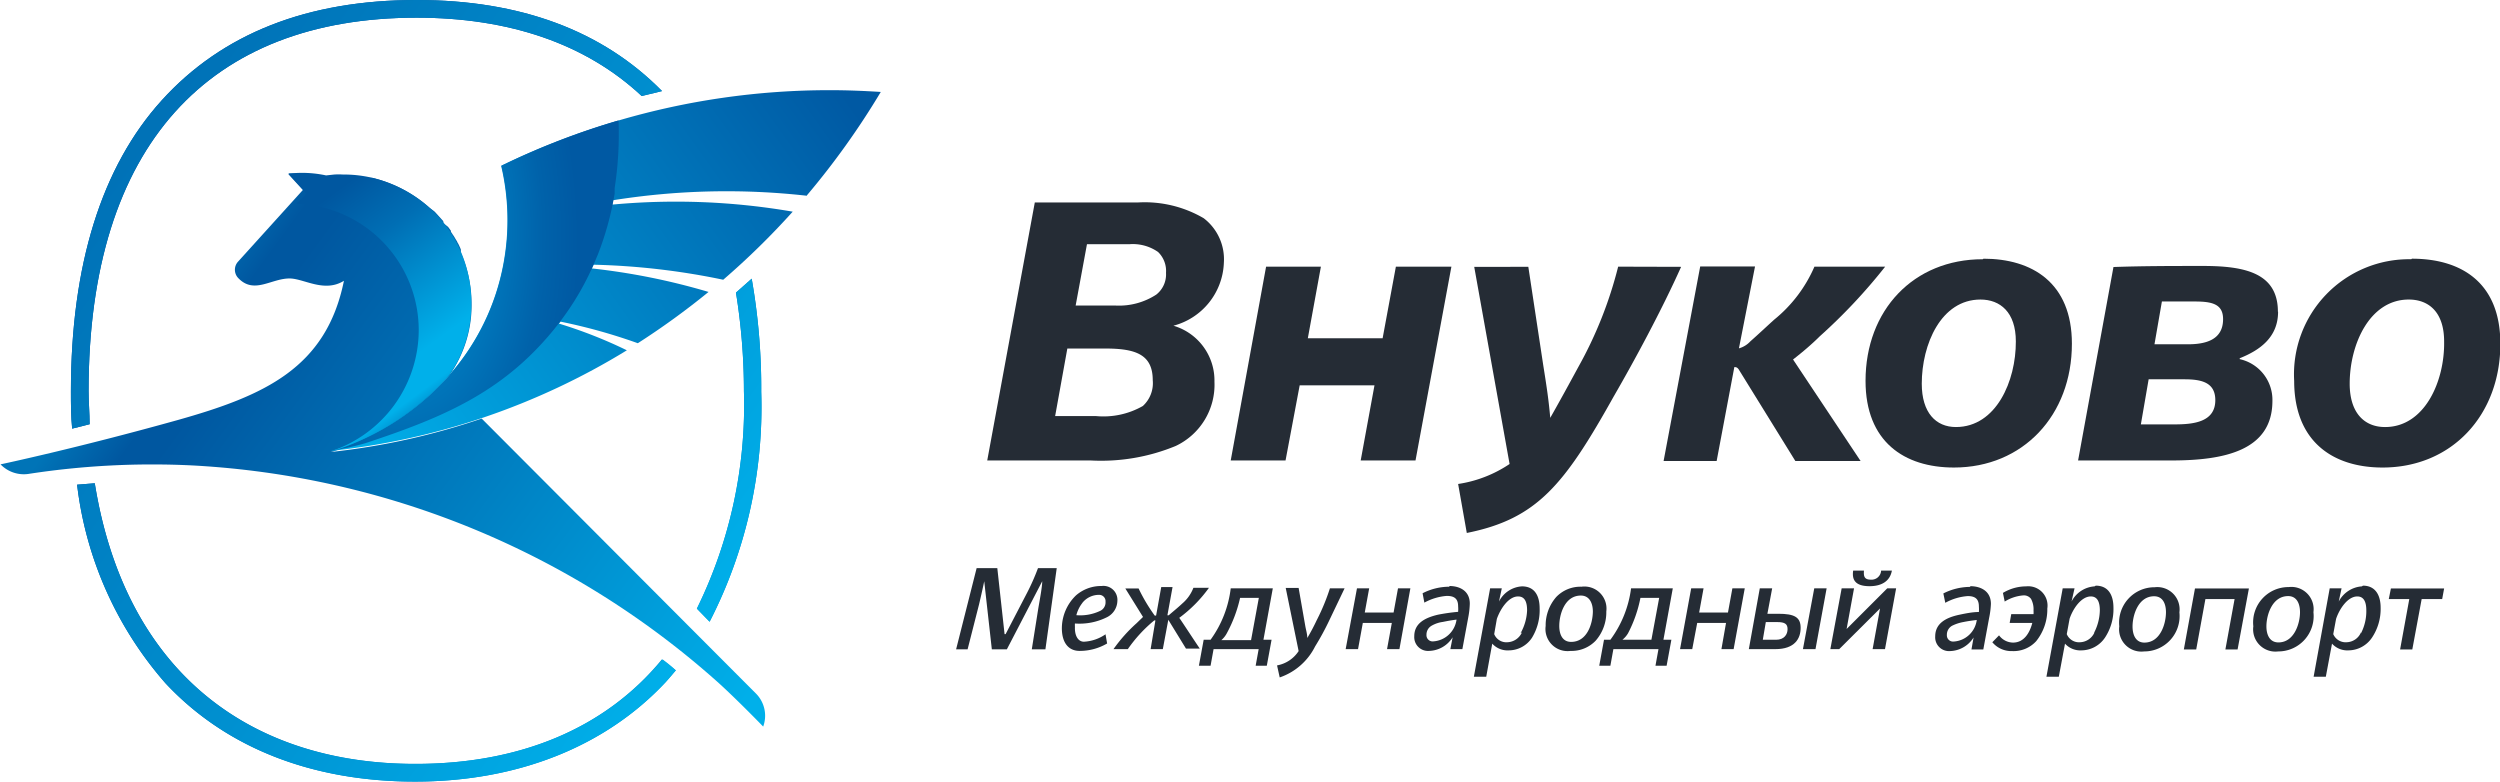
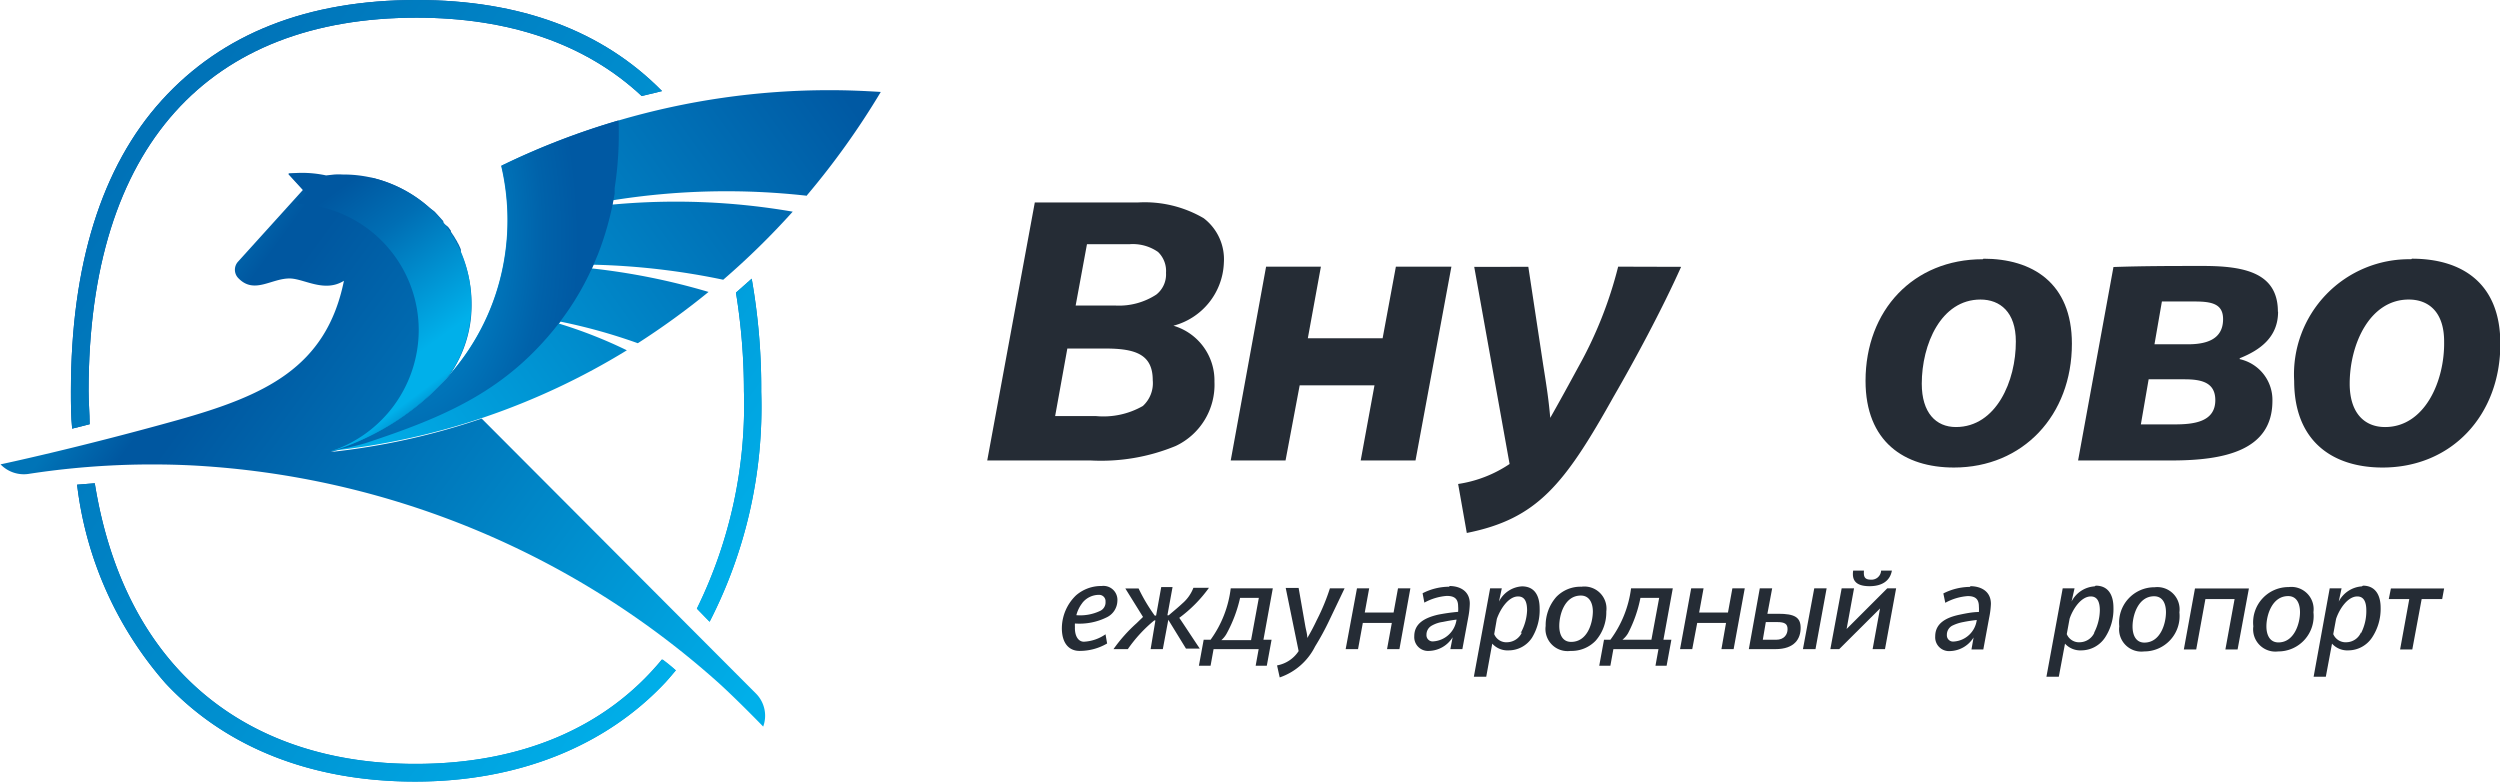
<svg xmlns="http://www.w3.org/2000/svg" xmlns:xlink="http://www.w3.org/1999/xlink" id="Layer_1" data-name="Layer 1" viewBox="0 0 141.38 44.2">
  <defs>
    <style>.cls-1{fill:#252c35;}.cls-1,.cls-10,.cls-11,.cls-12,.cls-13,.cls-14,.cls-2,.cls-3,.cls-4,.cls-5,.cls-6,.cls-7,.cls-8,.cls-9{fill-rule:evenodd;}.cls-2{fill:url(#GradientFill_2);}.cls-3{fill:url(#GradientFill_3);}.cls-4{fill:url(#GradientFill_3-2);}.cls-5{fill:url(#GradientFill_3-3);}.cls-6{fill:url(#GradientFill_4);}.cls-7{fill:url(#GradientFill_5);}.cls-8{fill:url(#GradientFill_5-2);}.cls-9{fill:url(#GradientFill_5-3);}.cls-10{fill:url(#GradientFill_5-4);}.cls-11{fill:#0057a0;}.cls-12{fill:url(#GradientFill_6);}.cls-13{fill:url(#GradientFill_7);}.cls-14{fill:url(#GradientFill_8);}</style>
    <linearGradient id="GradientFill_2" x1="37.96" y1="19.89" x2="70.74" y2="43.92" gradientUnits="userSpaceOnUse">
      <stop offset="0" stop-color="#0074b7" />
      <stop offset="0.09" stop-color="#0057a0" />
      <stop offset="0.13" stop-color="#0057a0" />
      <stop offset="1" stop-color="#00b0ea" />
    </linearGradient>
    <linearGradient id="GradientFill_3" x1="53.44" y1="11.14" x2="79.09" y2="37.86" gradientUnits="userSpaceOnUse">
      <stop offset="0" stop-color="#0057a0" />
      <stop offset="0.98" stop-color="#00a1d9" />
      <stop offset="1" stop-color="#00a1d9" />
    </linearGradient>
    <linearGradient id="GradientFill_3-2" x1="37.94" y1="26.03" x2="63.59" y2="52.74" xlink:href="#GradientFill_3" />
    <linearGradient id="GradientFill_3-3" x1="48.09" y1="16.28" x2="73.74" y2="42.99" xlink:href="#GradientFill_3" />
    <linearGradient id="GradientFill_4" x1="47.64" y1="28.74" x2="47.64" y2="28.74" gradientUnits="userSpaceOnUse">
      <stop offset="0" stop-color="#0057a0" />
      <stop offset="0.78" stop-color="#00a1d9" />
      <stop offset="0.85" stop-color="#00a1d9" />
      <stop offset="1" stop-color="#0084c2" />
    </linearGradient>
    <linearGradient id="GradientFill_5" x1="14.2" y1="-11.81" x2="74.65" y2="31.81" gradientUnits="userSpaceOnUse">
      <stop offset="0" stop-color="#0059a3" />
      <stop offset="0.18" stop-color="#0060a9" />
      <stop offset="0.44" stop-color="#0073b8" />
      <stop offset="0.75" stop-color="#0091d1" />
      <stop offset="1" stop-color="#00b0ea" />
    </linearGradient>
    <linearGradient id="GradientFill_5-2" x1="2.05" y1="5.03" x2="62.5" y2="48.65" xlink:href="#GradientFill_5" />
    <linearGradient id="GradientFill_5-3" x1="12.31" y1="-9.19" x2="72.76" y2="34.43" xlink:href="#GradientFill_5" />
    <linearGradient id="GradientFill_5-4" x1="12.56" y1="-9.65" x2="73.11" y2="34.04" xlink:href="#GradientFill_5" />
    <linearGradient id="GradientFill_6" x1="90.51" y1="-3.31" x2="47.12" y2="27.61" gradientUnits="userSpaceOnUse">
      <stop offset="0" stop-color="#00b0ea" />
      <stop offset="0.09" stop-color="#0059a3" />
      <stop offset="0.11" stop-color="#0059a3" />
      <stop offset="0.34" stop-color="#0059a3" />
      <stop offset="0.99" stop-color="#00b0ea" />
      <stop offset="1" stop-color="#00b0ea" />
    </linearGradient>
    <radialGradient id="GradientFill_7" cx="51.26" cy="15.48" r="18.32" gradientTransform="translate(45.29 67.17) rotate(-93.26) scale(1 0.57)" gradientUnits="userSpaceOnUse">
      <stop offset="0" stop-color="#00b0ea" />
      <stop offset="0.12" stop-color="#00a2de" />
      <stop offset="0.51" stop-color="#007abe" />
      <stop offset="0.81" stop-color="#0062aa" />
      <stop offset="1" stop-color="#0059a3" />
    </radialGradient>
    <linearGradient id="GradientFill_8" x1="45.37" y1="14.85" x2="53.54" y2="25.93" gradientUnits="userSpaceOnUse">
      <stop offset="0" stop-color="#0057a0" />
      <stop offset="0.06" stop-color="#0057a0" />
      <stop offset="0.31" stop-color="#006eb4" />
      <stop offset="0.8" stop-color="#00b0ea" />
      <stop offset="0.82" stop-color="#00b0ea" />
      <stop offset="0.93" stop-color="#00b0ea" />
      <stop offset="1" stop-color="#008ecd" />
    </linearGradient>
  </defs>
  <title>logo-vnukovo</title>
  <polygon class="cls-1" points="78.19 19.13 73.96 19.13 74.7 15.08 71.6 15.08 69.6 26.04 72.7 26.04 73.5 21.79 77.73 21.79 76.95 26.04 80.05 26.04 82.08 15.08 78.94 15.08 78.19 19.13" />
  <path class="cls-1" d="M98.14,18.08A2.92,2.92,0,0,0,97,15.53a6.61,6.61,0,0,0-3.72-.89H87.45L84.76,29.23H90.6a11.05,11.05,0,0,0,4.82-.82,3.83,3.83,0,0,0,2.19-3.63,3.23,3.23,0,0,0-2.32-3.17v0a3.83,3.83,0,0,0,2.85-3.51Zm-4.58,8.07h0a4.49,4.49,0,0,1-2.65.57H88.6l.69-3.82h2.15c1.7,0,2.68.33,2.68,1.79a1.75,1.75,0,0,1-.56,1.46Zm.76-6.3h0a3.86,3.86,0,0,1-2.29.62H89.76L90.4,17h2.41a2.49,2.49,0,0,1,1.61.44,1.49,1.49,0,0,1,.45,1.18A1.45,1.45,0,0,1,94.32,19.85Z" transform="translate(-28.93 -3.19)" />
  <path class="cls-1" d="M165.29,17.85a6.51,6.51,0,0,0-6.62,6.88c0,3.44,2.2,4.9,5,4.9,3.9,0,6.66-2.95,6.66-7,0-3.46-2.21-4.81-5-4.81Zm-1.48,9.49h0c-1.18,0-2-.81-2-2.45,0-2.23,1.13-4.76,3.34-4.76,1.13,0,2,.71,2,2.37C167.19,24.73,166.06,27.34,163.81,27.34Z" transform="translate(-28.93 -3.19)" />
  <path class="cls-1" d="M157.75,20.82c0-2.19-1.86-2.59-4.23-2.59-1.68,0-3.37,0-5.07.06l-2,10.94h5.27c2.94,0,5.72-.53,5.72-3.37a2.36,2.36,0,0,0-1.85-2.36v-.05c1.15-.46,2.17-1.19,2.17-2.63Zm-5.85,6.37H150l.44-2.55h2c.93,0,1.77.14,1.77,1.18,0,1.24-1.23,1.37-2.3,1.37Zm.76-4.53h-1.89l.42-2.42h1.87c1,0,1.59.16,1.59,1C154.65,22.43,153.63,22.66,152.66,22.66Z" transform="translate(-28.93 -3.19)" />
  <path class="cls-1" d="M120.44,18.27a23.13,23.13,0,0,1-2.25,5.67c-.58,1.07-1.09,2-1.59,2.88-.09-1-.18-1.62-.4-3l-.84-5.54H112.3l2,11.15a7.09,7.09,0,0,1-2.91,1.13l.49,2.77c4-.8,5.53-2.75,8.32-7.74,1.13-1.95,2.7-4.85,3.8-7.31Z" transform="translate(-28.93 -3.19)" />
  <path class="cls-1" d="M141.06,17.85c-3.92,0-6.63,2.88-6.63,6.88,0,3.44,2.19,4.9,5,4.9,3.9,0,6.67-2.95,6.67-7,0-3.46-2.26-4.81-5-4.81Zm-1.52,9.49h0c-1.13,0-1.93-.81-1.93-2.45,0-2.23,1.09-4.76,3.32-4.76,1.11,0,2,.71,2,2.37C142.94,24.73,141.82,27.34,139.54,27.34Z" transform="translate(-28.93 -3.19)" />
-   <path class="cls-1" d="M131.84,22.21a31.32,31.32,0,0,0,3.7-3.94h-4a7.88,7.88,0,0,1-2.28,3c-.42.38-.94.87-1.34,1.22a1.38,1.38,0,0,1-.65.4l.91-4.63h-3.1l-2.07,11h3l1-5.31c.09,0,.18,0,.29.2l3.16,5.11h3.69l-3.82-5.74C130.87,23.1,131.4,22.65,131.84,22.21Z" transform="translate(-28.93 -3.19)" />
-   <path class="cls-1" d="M84.3,37.36c.11-.47.23-1,.29-1.3h0l.43,3.85h.85l2-3.85h0c0,.3-.13,1-.22,1.52l-.37,2.33h.77l.64-4.59H87.63A12.56,12.56,0,0,1,87,36.74l-1.2,2.31h-.06l-.41-3.73H84.16L83,39.91h.65Z" transform="translate(-28.93 -3.19)" />
  <path class="cls-1" d="M90,40a3.07,3.07,0,0,0,1.54-.42l-.09-.52a2.35,2.35,0,0,1-1.22.42c-.36,0-.53-.39-.51-.83a1.34,1.34,0,0,1,0-.2,3.48,3.48,0,0,0,1.82-.36,1.06,1.06,0,0,0,.58-.91.79.79,0,0,0-.89-.85,2.16,2.16,0,0,0-1.45.53,2.6,2.6,0,0,0-.8,1.85c0,.88.42,1.29,1,1.29Zm.15-2.73h0a1.2,1.2,0,0,1,.93-.44.36.36,0,0,1,.37.39.53.53,0,0,1-.27.5,2.62,2.62,0,0,1-1.38.26A1.89,1.89,0,0,1,90.13,37.3Z" transform="translate(-28.93 -3.19)" />
  <polygon class="cls-1" points="101.96 36.71 102.67 36.71 103.3 33.27 102.6 33.27 101.96 36.71" />
  <path class="cls-1" d="M129.49,37.9h-.61l.27-1.44h-.7l-.62,3.44h1.5c1.09,0,1.43-.59,1.43-1.2s-.35-.8-1.27-.8Zm-.12,1.47h-.75l.17-1h.65c.43,0,.58.11.58.4S129.84,39.37,129.37,39.37Z" transform="translate(-28.93 -3.19)" />
  <path class="cls-1" d="M115,36.35a1.56,1.56,0,0,0-1.3.86h0l.16-.75h-.66l-.92,5h.7l.34-1.87a1.17,1.17,0,0,0,.94.38,1.58,1.58,0,0,0,1.31-.72A3,3,0,0,0,116,37.6c0-.73-.29-1.25-1-1.25Zm0,2.6h0a.94.94,0,0,1-.82.56.74.74,0,0,1-.75-.46l.15-.86c.2-.57.66-1.27,1.2-1.27.38,0,.51.31.51.79A2.84,2.84,0,0,1,114.92,39Z" transform="translate(-28.93 -3.19)" />
  <path class="cls-1" d="M134.66,36.34c.66,0,1.15-.27,1.26-.88h-.61a.54.54,0,0,1-.59.51c-.38,0-.4-.22-.38-.51h-.61C133.65,36,133.87,36.34,134.66,36.34Z" transform="translate(-28.93 -3.19)" />
  <polygon class="cls-1" points="77.07 35.23 78.71 35.23 78.44 36.71 79.14 36.71 79.76 33.27 79.06 33.27 78.81 34.64 77.18 34.64 77.43 33.27 76.74 33.27 76.1 36.71 76.8 36.71 77.07 35.23" />
  <polygon class="cls-1" points="106.73 33.27 104.43 35.57 104.85 33.27 104.15 33.27 103.51 36.71 104.01 36.71 106.32 34.41 105.9 36.71 106.6 36.71 107.23 33.27 106.73 33.27" />
  <path class="cls-1" d="M101.15,40.82l.15.68a3.5,3.5,0,0,0,2-1.75,15.12,15.12,0,0,0,.81-1.49l.86-1.8h-.83a11.9,11.9,0,0,1-.75,1.81,11.34,11.34,0,0,1-.53,1c0-.22-.07-.44-.11-.66l-.38-2.17h-.73l.73,3.57A1.85,1.85,0,0,1,101.15,40.82Z" transform="translate(-28.93 -3.19)" />
  <path class="cls-1" d="M96.76,40.84h.63l.17-.94h2.55l-.17.94h.63l.27-1.47h-.46l.53-2.91H98.53a6.21,6.21,0,0,1-1.14,2.91H97l-.27,1.47ZM98.31,39h0A7.71,7.71,0,0,0,99.06,37h1.06l-.44,2.39H98A1.35,1.35,0,0,0,98.31,39Z" transform="translate(-28.93 -3.19)" />
  <path class="cls-1" d="M118.36,36.37a1.89,1.89,0,0,0-1.42.58,2.43,2.43,0,0,0-.6,1.64A1.25,1.25,0,0,0,117.75,40a1.88,1.88,0,0,0,1.42-.58,2.44,2.44,0,0,0,.6-1.65,1.25,1.25,0,0,0-1.41-1.4Zm-.58,3.12h0c-.5,0-.67-.44-.67-.9,0-.64.3-1.72,1.22-1.72.5,0,.68.45.68.91C119,38.42,118.71,39.49,117.78,39.49Z" transform="translate(-28.93 -3.19)" />
  <path class="cls-1" d="M110.9,36.37a3.31,3.31,0,0,0-1.52.37l.1.53a3.11,3.11,0,0,1,1.27-.38c.44,0,.64.17.64.59a2,2,0,0,1,0,.31,11,11,0,0,0-1.13.16c-.73.17-1.35.48-1.35,1.22a.78.78,0,0,0,.84.83,1.62,1.62,0,0,0,1.33-.77h0l-.13.67h.68l.33-1.78a4.78,4.78,0,0,0,.09-.79c0-.72-.56-1-1.16-1ZM110,39.46h0a.35.35,0,0,1-.4-.37.58.58,0,0,1,.3-.52,1.74,1.74,0,0,1,.63-.21c.29-.06.53-.1.77-.13A1.42,1.42,0,0,1,110,39.46Z" transform="translate(-28.93 -3.19)" />
  <path class="cls-1" d="M121.17,36.46A6.21,6.21,0,0,1,120,39.37h-.36l-.27,1.47H120l.17-.94h2.55l-.17.94h.63l.27-1.47H123l.53-2.91Zm1.15,2.91h-1.64A1.35,1.35,0,0,0,121,39,7.37,7.37,0,0,0,121.7,37h1.06Z" transform="translate(-28.93 -3.19)" />
  <path class="cls-1" d="M94.2,38.28a.1.1,0,0,1,.07,0L94,39.9h.69L95,38.24l0,0,1,1.63h.78c-.55-.82-.93-1.41-1.16-1.74a7.63,7.63,0,0,0,1.68-1.7h-.88a2.19,2.19,0,0,1-.63.89c-.21.2-.48.42-.76.66a.1.1,0,0,1-.08,0l.29-1.59H94.6L94.31,38a.15.15,0,0,1-.08,0,9.8,9.8,0,0,1-.91-1.53h-.75l1,1.61-.36.35A8.73,8.73,0,0,0,91.9,39.9h.81A8,8,0,0,1,94.2,38.28Z" transform="translate(-28.93 -3.19)" />
  <polygon class="cls-1" points="97.72 34.64 96.09 34.64 96.34 33.27 95.64 33.27 95.01 36.71 95.7 36.71 95.98 35.23 97.61 35.23 97.35 36.71 98.04 36.71 98.67 33.27 97.97 33.27 97.72 34.64" />
-   <path class="cls-1" d="M143.52,36.35a2.55,2.55,0,0,0-1.32.37l.1.49a2.33,2.33,0,0,1,1.06-.35.5.5,0,0,1,.43.2,1.23,1.23,0,0,1,.14.65,1.62,1.62,0,0,1,0,.21h-1.26l-.09.5h1.28c-.15.58-.48,1.11-1.09,1.11a1,1,0,0,1-.79-.41l-.38.39a1.4,1.4,0,0,0,1.12.5,1.73,1.73,0,0,0,1.36-.56,2.87,2.87,0,0,0,.63-1.85A1.09,1.09,0,0,0,143.52,36.35Z" transform="translate(-28.93 -3.19)" />
  <path class="cls-1" d="M140.35,36.38a3.38,3.38,0,0,0-1.52.37l.11.53a3.07,3.07,0,0,1,1.27-.38c.44,0,.63.18.63.59a2,2,0,0,1,0,.31c-.36,0-.75.08-1.13.16-.73.16-1.34.48-1.34,1.22a.78.78,0,0,0,.83.83,1.62,1.62,0,0,0,1.34-.77h0l-.12.68h.67l.33-1.79a4.74,4.74,0,0,0,.1-.79c0-.72-.57-1-1.17-1Zm-.93,3.09h0a.35.35,0,0,1-.39-.37.58.58,0,0,1,.29-.52,2.34,2.34,0,0,1,.63-.21c.29-.06.54-.09.77-.12A1.4,1.4,0,0,1,139.42,39.47Z" transform="translate(-28.93 -3.19)" />
  <path class="cls-1" d="M162.5,36.35a1.6,1.6,0,0,0-1.31.86h0l.16-.75h-.67l-.91,5h.69l.35-1.87a1.17,1.17,0,0,0,.93.38,1.62,1.62,0,0,0,1.33-.72,2.93,2.93,0,0,0,.49-1.69c0-.73-.31-1.25-1-1.25Zm-.05,2.6h0a.91.91,0,0,1-.81.56.76.76,0,0,1-.76-.46l.16-.86c.19-.57.66-1.27,1.2-1.27.37,0,.51.31.51.79A2.72,2.72,0,0,1,162.45,39Z" transform="translate(-28.93 -3.19)" />
  <polygon class="cls-1" points="135.09 33.88 136.25 33.88 135.73 36.73 136.42 36.73 136.95 33.88 138.11 33.88 138.22 33.28 135.21 33.28 135.09 33.88" />
  <path class="cls-1" d="M150.78,36.4a2,2,0,0,0-2,2.21,1.26,1.26,0,0,0,1.4,1.42,2,2,0,0,0,2-2.21,1.26,1.26,0,0,0-1.4-1.42Zm-.58,3.13h0c-.5,0-.67-.45-.67-.91,0-.64.32-1.71,1.22-1.71.5,0,.67.44.67.9C151.42,38.45,151.11,39.53,150.2,39.53Z" transform="translate(-28.93 -3.19)" />
  <path class="cls-1" d="M147.38,36.35a1.58,1.58,0,0,0-1.3.86h0l.17-.75h-.67l-.92,5h.7l.35-1.87a1.17,1.17,0,0,0,.93.38,1.62,1.62,0,0,0,1.33-.72,2.92,2.92,0,0,0,.48-1.69c0-.73-.3-1.25-1-1.25Zm0,2.6h0a.93.93,0,0,1-.81.56.75.75,0,0,1-.76-.46l.16-.87c.19-.57.66-1.26,1.2-1.26.37,0,.51.31.51.79A2.86,2.86,0,0,1,147.34,39Z" transform="translate(-28.93 -3.19)" />
  <polygon class="cls-1" points="123.5 36.73 124.2 36.73 124.72 33.88 126.37 33.88 125.85 36.73 126.54 36.73 127.18 33.28 124.13 33.28 123.5 36.73" />
  <path class="cls-1" d="M158.36,36.39a2,2,0,0,0-2,2.22,1.26,1.26,0,0,0,1.4,1.42,2,2,0,0,0,2-2.22,1.26,1.26,0,0,0-1.4-1.42Zm-.58,3.13h0c-.5,0-.68-.44-.68-.91,0-.63.32-1.71,1.23-1.71.5,0,.67.45.67.91C159,38.44,158.68,39.52,157.78,39.52Z" transform="translate(-28.93 -3.19)" />
  <path class="cls-2" d="M56.17,26.86a39.42,39.42,0,0,1-8.53,1.89h0a8.63,8.63,0,0,0,.85-.27,14.54,14.54,0,0,0,5.59-3.77h0l.23-.25.06-.08h0a6.88,6.88,0,0,0,1.23-4,7.21,7.21,0,0,0-.61-2.9l0-.07a.61.61,0,0,0,0-.12h0l-.07-.16h0l-.07-.15v0a.54.54,0,0,1-.07-.13l0,0-.11-.18a1.64,1.64,0,0,0-.14-.22,1.3,1.3,0,0,0-.1-.15l0-.06-.16-.22L54,15.81,54,15.7l-.08-.09-.37-.41h0l-.06-.06L53.3,15h0l-.09-.07A7.45,7.45,0,0,0,50,13.25l-.18,0h0l-.08,0h-2l-.34,0-.15,0h0A7.16,7.16,0,0,0,45.27,13s0,0,0,0h0l0,0,0,0,0,0,0,.05h0l0,0,0,0,.81.86L42.38,18a.68.68,0,0,0,0,.89c.92,1,1.92,0,3,.05.81.05,1.92.8,3,.13-1,4.92-4.47,6.49-9.42,7.88-5.77,1.61-10,2.5-10,2.5h0a1.83,1.83,0,0,0,1.65.53,46,46,0,0,1,9.18-.47,48.47,48.47,0,0,1,29.8,12.32c1.1,1,2.5,2.45,2.5,2.45h0a1.78,1.78,0,0,0-.41-1.87Z" transform="translate(-28.93 -3.19)" />
  <path class="cls-3" d="M69.06,38.35a26.59,26.59,0,0,0,2.92-13,35.61,35.61,0,0,0-.54-6.4l-.89.79A34.94,34.94,0,0,1,71,25.31a26.11,26.11,0,0,1-2.66,12.3Z" transform="translate(-28.93 -3.19)" />
  <path class="cls-4" d="M52.44,46.39C43,46.39,36,41.14,34.29,30.52l-1,.08a20.71,20.71,0,0,0,5,11.23c3.4,3.64,8.28,5.56,14.11,5.56s10.79-2,14.18-5.63c.2-.22.38-.44.57-.66-.26-.21-.52-.42-.79-.62C63.14,44.4,58.31,46.39,52.44,46.39Z" transform="translate(-28.93 -3.19)" />
  <path class="cls-5" d="M34,27.18c0-.61-.06-1.23-.06-1.87,0-13.94,6.85-21.12,18.55-21.12,5.21,0,9.55,1.46,12.73,4.43l1.15-.28c-3.36-3.41-8-5.15-13.88-5.15-6.19,0-11,1.91-14.41,5.67s-5.14,9.33-5.14,16.45c0,.72,0,1.42.07,2.12Z" transform="translate(-28.93 -3.19)" />
-   <path class="cls-6" d="M47.64,28.74Z" transform="translate(-28.93 -3.19)" />
  <path class="cls-7" d="M69.06,38.35a26.59,26.59,0,0,0,2.92-13,35.61,35.61,0,0,0-.54-6.4l-.89.79A34.94,34.94,0,0,1,71,25.31a26.11,26.11,0,0,1-2.66,12.3Z" transform="translate(-28.93 -3.19)" />
  <path class="cls-8" d="M66.4,40.48c-3.26,3.92-8.09,5.91-14,5.91C43,46.39,36,41.14,34.29,30.52l-1,.08a20.71,20.71,0,0,0,5,11.23c3.4,3.64,8.28,5.56,14.11,5.56s10.79-2,14.18-5.63c.2-.22.38-.44.57-.66C66.93,40.89,66.67,40.68,66.4,40.48Z" transform="translate(-28.93 -3.19)" />
  <path class="cls-9" d="M34,27.18c0-.61-.06-1.23-.06-1.87,0-13.94,6.85-21.12,18.55-21.12,5.21,0,9.55,1.46,12.73,4.43l1.15-.28c-3.36-3.41-8-5.15-13.88-5.15-6.19,0-11,1.91-14.41,5.67s-5.14,9.33-5.14,16.45c0,.72,0,1.42.07,2.12Z" transform="translate(-28.93 -3.19)" />
  <path class="cls-10" d="M46.29,14.18l-.61.59h0Z" transform="translate(-28.93 -3.19)" />
  <polygon class="cls-11" points="18.71 25.55 18.71 25.55 18.71 25.55 18.71 25.55" />
  <path class="cls-12" d="M74.56,14.24a44.32,44.32,0,0,0,4.18-5.85c-.94-.06-1.89-.1-2.85-.1a42.31,42.31,0,0,0-12,1.72h0a42,42,0,0,0-6.62,2.56l0,0a13.41,13.41,0,0,1,.12,5.58,13.14,13.14,0,0,1-3,6.19l-.06.08a14.62,14.62,0,0,1-5.83,4,8.63,8.63,0,0,1-.85.27h0A40,40,0,0,0,64.38,23a26.1,26.1,0,0,0-3.84-1.51h0l0,0,.09-.11h0A31.67,31.67,0,0,1,65,22.6a43.49,43.49,0,0,0,4-2.9,37.53,37.53,0,0,0-6.6-1.33l.1-.21h0a40.24,40.24,0,0,1,7.33.85,43.27,43.27,0,0,0,3.93-3.85,38.85,38.85,0,0,0-10.2-.4h0c0-.08,0-.16,0-.24a40.76,40.76,0,0,1,11-.26ZM47.64,28.75Z" transform="translate(-28.93 -3.19)" />
  <path class="cls-13" d="M63.91,10h0v0a42,42,0,0,0-6.62,2.56l0,0a13.41,13.41,0,0,1,.12,5.58,13.14,13.14,0,0,1-3,6.19l-.06.08a14.62,14.62,0,0,1-5.83,4,8.63,8.63,0,0,1-.85.27h0a16.47,16.47,0,0,0,1.9-.42c4.62-1.52,8-3,10.92-6.73l.12-.16a15.6,15.6,0,0,0,2-3.48l.14-.33a17.47,17.47,0,0,0,.94-3.42c0-.1,0-.2,0-.31A20.1,20.1,0,0,0,63.91,10Z" transform="translate(-28.93 -3.19)" />
  <path class="cls-14" d="M53.44,15.14A7.54,7.54,0,0,0,50,13.25a7,7,0,0,0-1.67-.19,4.18,4.18,0,0,0-.5,0l-.46.05a6.42,6.42,0,0,0-2.11-.1s-.05,0,0,.05l1,1.1-.57.55a7.16,7.16,0,0,1,6.92,7.16,7.23,7.23,0,0,1-5,6.85h0a7.85,7.85,0,0,0,.85-.27,14.62,14.62,0,0,0,5.83-4l.06-.08h0a6.88,6.88,0,0,0,1.23-4A7.24,7.24,0,0,0,53.44,15.14Z" transform="translate(-28.93 -3.19)" />
</svg>